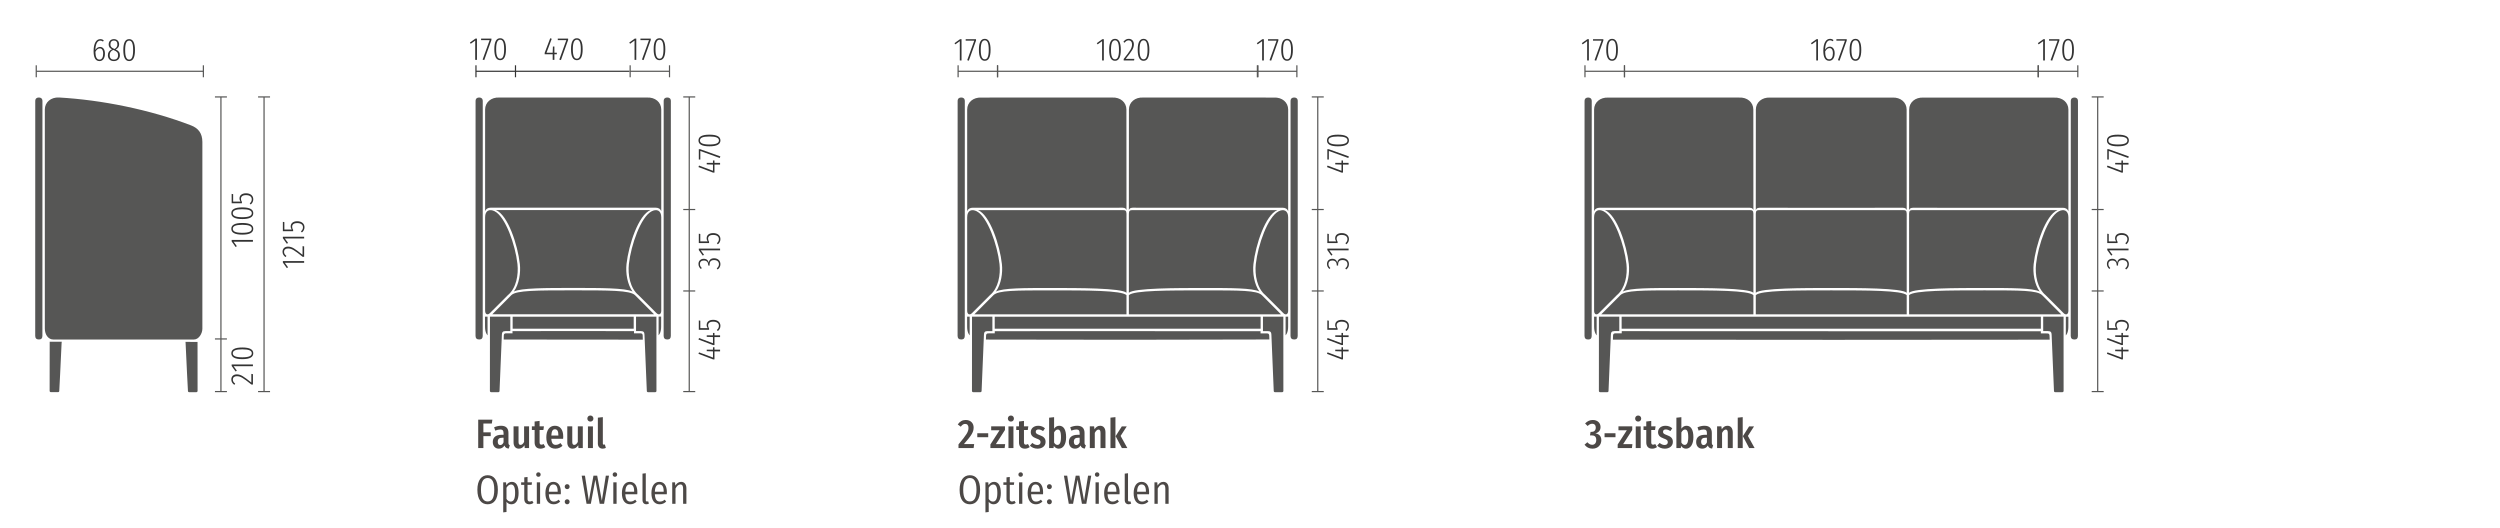
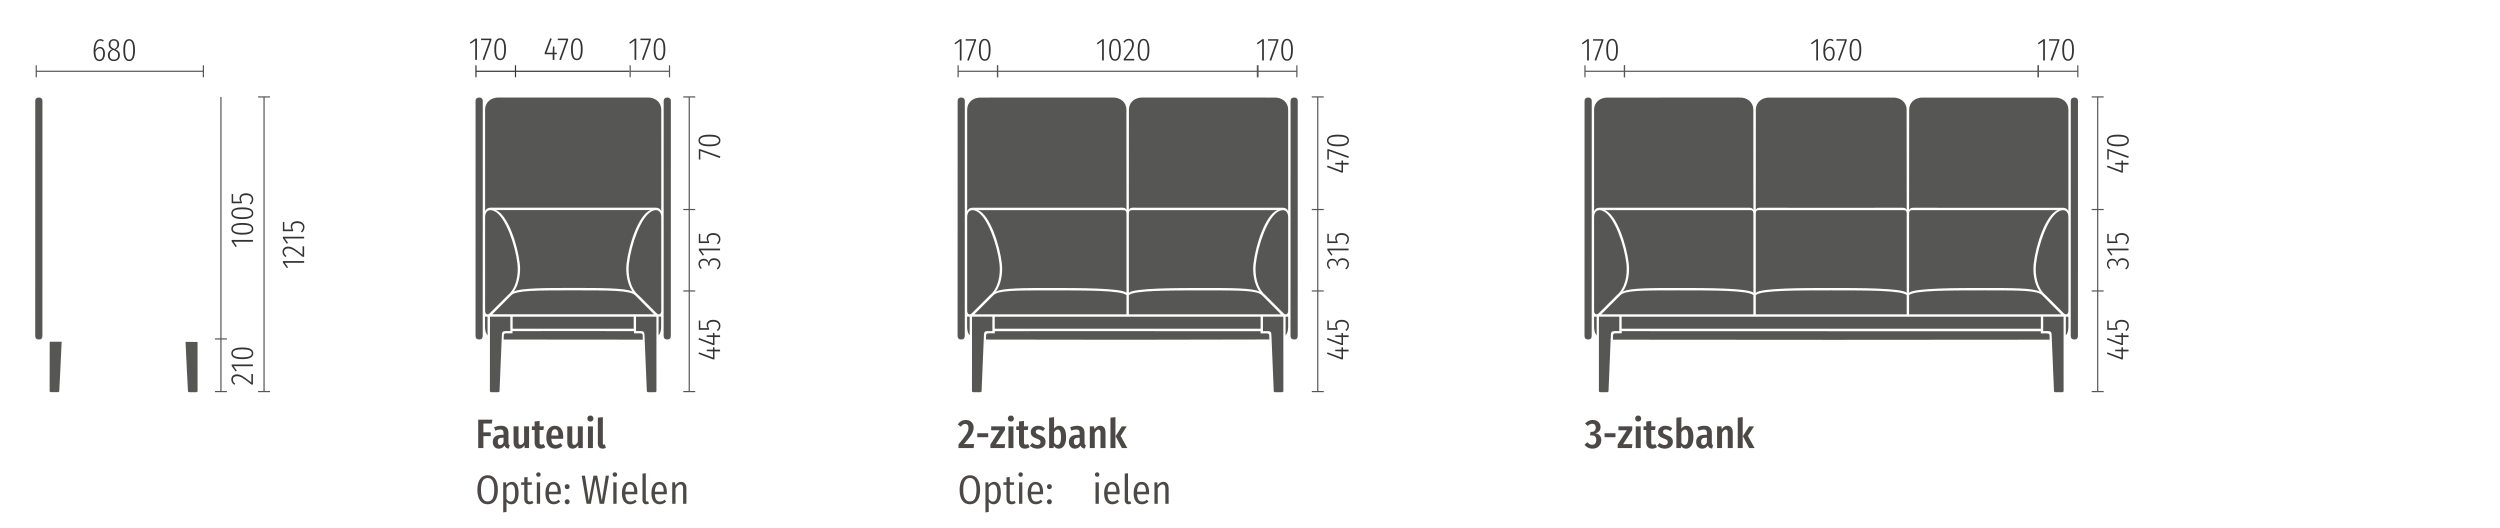
<svg xmlns="http://www.w3.org/2000/svg" version="1.1" id="Ebene_1" x="0px" y="0px" viewBox="0 0 1420 300" style="enable-background:new 0 0 1420 300;" xml:space="preserve">
  <style type="text/css">
	.st0{fill:#4C4846;}
	.st1{fill:#565655;}
	.st2{fill:none;stroke:#565655;stroke-width:0.679;stroke-miterlimit:3.864;}
	.st3{fill:#333333;}
	.st4{fill:none;stroke:#333333;stroke-width:0.679;stroke-miterlimit:3.864;}
</style>
  <g>
    <path class="st0" d="M271.621,238.382h8.048l-0.322,2.185h-4.783v4.989h4.162v2.162h-4.162v6.783h-2.943V238.382z" />
    <path class="st0" d="M289.559,252.914l-0.598,1.886c-1.219-0.138-2.024-0.575-2.415-1.747c-0.782,1.311-1.955,1.793-3.173,1.793   c-2.139,0-3.472-1.563-3.472-3.794c0-2.645,1.748-4.093,5.013-4.093h1.104v-0.874c0-1.472-0.483-2.139-1.863-2.139   c-0.851,0-1.793,0.229-2.852,0.644l-0.644-1.886c1.311-0.574,2.713-0.873,3.955-0.873c2.989,0,4.185,1.586,4.185,4.116v5.519   C288.8,252.293,289.007,252.685,289.559,252.914z M286.018,251.235v-2.598h-0.805c-1.541,0-2.483,0.598-2.483,2.23   c0,1.287,0.529,1.932,1.403,1.932C284.959,252.8,285.581,252.247,286.018,251.235z" />
    <path class="st0" d="M300.507,254.501h-2.461l-0.138-1.609c-0.759,1.219-1.748,1.954-3.196,1.954c-1.886,0-3.012-1.402-3.012-3.518   v-9.176h2.828v8.945c0,1.058,0.368,1.609,1.127,1.609c0.828,0,1.495-0.667,2.023-1.701v-8.854h2.829V254.501z" />
    <path class="st0" d="M309.753,253.926c-0.782,0.621-1.817,0.92-2.736,0.92c-2.254,0-3.357-1.402-3.357-3.564v-7.059h-1.563v-2.07   h1.563v-2.736l2.828-0.345v3.081h2.461l-0.299,2.07h-2.162v7.059c0,0.806,0.299,1.288,1.081,1.288c0.391,0,0.736-0.138,1.173-0.391   L309.753,253.926z" />
    <path class="st0" d="M319.849,249.235h-6.691c0.161,2.69,1.104,3.449,2.506,3.449c0.966,0,1.748-0.322,2.667-1.035l1.173,1.563   c-0.989,0.92-2.299,1.633-4.024,1.633c-3.334,0-5.174-2.392-5.174-6.415c0-3.955,1.725-6.6,4.875-6.6   c2.967,0,4.737,2.139,4.737,6.186C319.918,248.431,319.872,248.891,319.849,249.235z M317.158,247.212   c0-2.254-0.575-3.381-1.954-3.381c-1.173,0-1.909,0.851-2.047,3.541h4.001V247.212z" />
    <path class="st0" d="M331.027,254.501h-2.46l-0.138-1.609c-0.759,1.219-1.748,1.954-3.196,1.954c-1.886,0-3.012-1.402-3.012-3.518   v-9.176h2.828v8.945c0,1.058,0.368,1.609,1.127,1.609c0.828,0,1.495-0.667,2.023-1.701v-8.854h2.829V254.501z" />
    <path class="st0" d="M337.054,237.761c0,0.966-0.69,1.701-1.725,1.701c-1.012,0-1.725-0.759-1.725-1.701   c0-0.989,0.712-1.748,1.725-1.748C336.364,236.013,337.054,236.771,337.054,237.761z M336.778,254.501h-2.829v-12.325h2.829   V254.501z" />
    <path class="st0" d="M339.585,251.926v-14.694l2.828-0.299v14.901c0,0.437,0.161,0.735,0.598,0.735   c0.207,0,0.414-0.069,0.552-0.115l0.552,1.955c-0.414,0.229-1.081,0.437-1.771,0.437   C340.643,254.846,339.585,253.742,339.585,251.926z" />
  </g>
  <g>
    <path class="st0" d="M553.024,242.819c0,2.668-1.265,4.576-5.542,9.428h5.84l-0.299,2.254h-8.6v-2.093   c4.622-5.519,5.68-7.105,5.68-9.404c0-1.472-0.736-2.23-1.885-2.23c-0.989,0-1.656,0.506-2.507,1.586l-1.702-1.287   c1.127-1.656,2.622-2.53,4.484-2.53C551.391,238.542,553.024,240.428,553.024,242.819z" />
    <path class="st0" d="M555.095,246.085h6.209v2.253h-6.209V246.085z" />
    <path class="st0" d="M570.826,244.223l-5.174,8.048h5.266l-0.276,2.23h-8.094v-2.047l5.197-8.071h-4.76v-2.23h7.841V244.223z" />
    <path class="st0" d="M575.91,237.761c0,0.966-0.69,1.701-1.725,1.701c-1.012,0-1.725-0.759-1.725-1.701   c0-0.989,0.712-1.748,1.725-1.748C575.22,236.013,575.91,236.771,575.91,237.761z M575.634,254.501h-2.829v-12.325h2.829V254.501z" />
    <path class="st0" d="M584.879,253.926c-0.782,0.621-1.817,0.92-2.736,0.92c-2.254,0-3.357-1.402-3.357-3.564v-7.059h-1.563v-2.07   h1.563v-2.736l2.828-0.345v3.081h2.461l-0.299,2.07h-2.162v7.059c0,0.806,0.299,1.288,1.081,1.288c0.391,0,0.736-0.138,1.173-0.391   L584.879,253.926z" />
    <path class="st0" d="M593.549,243.279l-1.081,1.587c-0.874-0.598-1.702-0.943-2.622-0.943c-0.966,0-1.541,0.483-1.541,1.357   c0,0.805,0.391,1.219,2.253,1.886c2.138,0.759,3.334,1.725,3.334,3.816c0,2.461-2.046,3.863-4.599,3.863   c-1.817,0-3.312-0.713-4.3-1.725l1.38-1.54c0.851,0.712,1.793,1.172,2.828,1.172c1.104,0,1.817-0.574,1.817-1.563   c0-1.104-0.506-1.472-2.392-2.161c-2.23-0.782-3.15-1.909-3.15-3.61c0-2.023,1.656-3.587,4.231-3.587   C591.25,241.831,592.538,242.359,593.549,243.279z" />
    <path class="st0" d="M605.554,248.315c0,4.024-1.632,6.53-4.208,6.53c-1.126,0-2.115-0.574-2.782-1.563l-0.161,1.219h-2.506   v-17.246l2.829-0.299v6.554c0.667-1.035,1.701-1.679,2.92-1.679C604.105,241.831,605.554,244.016,605.554,248.315z    M602.634,248.315c0-3.519-0.805-4.346-1.862-4.346c-0.828,0-1.541,0.712-2.046,1.632v5.772c0.437,0.781,1.104,1.333,1.862,1.333   C601.783,252.707,602.634,251.649,602.634,248.315z" />
    <path class="st0" d="M616.779,252.914l-0.598,1.886c-1.219-0.138-2.024-0.575-2.415-1.747c-0.782,1.311-1.955,1.793-3.173,1.793   c-2.139,0-3.472-1.563-3.472-3.794c0-2.645,1.748-4.093,5.013-4.093h1.104v-0.874c0-1.472-0.483-2.139-1.863-2.139   c-0.851,0-1.793,0.229-2.852,0.644l-0.644-1.886c1.311-0.574,2.713-0.873,3.955-0.873c2.989,0,4.185,1.586,4.185,4.116v5.519   C616.02,252.293,616.227,252.685,616.779,252.914z M613.238,251.235v-2.598h-0.805c-1.541,0-2.483,0.598-2.483,2.23   c0,1.287,0.529,1.932,1.403,1.932C612.18,252.8,612.801,252.247,613.238,251.235z" />
    <path class="st0" d="M627.91,245.579v8.922h-2.828v-8.554c0-1.334-0.345-1.955-1.127-1.955s-1.495,0.713-2.115,1.908v8.601h-2.829   v-12.349h2.438l0.23,1.656c0.828-1.242,1.793-1.978,3.219-1.978C626.761,241.831,627.91,243.21,627.91,245.579z" />
    <path class="st0" d="M633.57,254.501h-2.829v-17.27l2.829-0.299V254.501z M636.513,247.603l3.817,6.898h-3.104l-3.564-6.761   l3.541-5.564h2.806L636.513,247.603z" />
  </g>
  <g>
    <path class="st0" d="M909.11,242.521c0,1.932-1.035,3.15-2.967,3.656c2.023,0.253,3.403,1.495,3.403,3.84   c0,2.599-1.84,4.829-5.036,4.829c-1.908,0-3.334-0.781-4.507-2.253l1.609-1.403c0.897,0.966,1.656,1.449,2.76,1.449   c1.334,0,2.3-0.966,2.3-2.736c0-2.047-1.104-2.599-2.576-2.599h-0.988l0.321-2.001h0.667c1.334,0,2.3-0.827,2.3-2.483   c0-1.38-0.782-2.139-2.001-2.139c-0.988,0-1.839,0.46-2.621,1.288l-1.448-1.449c1.287-1.333,2.736-1.978,4.392-1.978   C907.478,238.542,909.11,240.359,909.11,242.521z" />
    <path class="st0" d="M911.389,246.085h6.209v2.253h-6.209V246.085z" />
    <path class="st0" d="M927.119,244.223l-5.175,8.048h5.267l-0.276,2.23h-8.094v-2.047l5.196-8.071h-4.76v-2.23h7.842V244.223z" />
    <path class="st0" d="M932.202,237.761c0,0.966-0.69,1.701-1.725,1.701c-1.012,0-1.725-0.759-1.725-1.701   c0-0.989,0.713-1.748,1.725-1.748C931.512,236.013,932.202,236.771,932.202,237.761z M931.926,254.501h-2.828v-12.325h2.828   V254.501z" />
    <path class="st0" d="M941.171,253.926c-0.781,0.621-1.816,0.92-2.736,0.92c-2.253,0-3.357-1.402-3.357-3.564v-7.059h-1.563v-2.07   h1.563v-2.736l2.829-0.345v3.081h2.46l-0.299,2.07h-2.161v7.059c0,0.806,0.299,1.288,1.08,1.288c0.392,0,0.736-0.138,1.173-0.391   L941.171,253.926z" />
    <path class="st0" d="M949.842,243.279l-1.08,1.587c-0.874-0.598-1.702-0.943-2.622-0.943c-0.966,0-1.54,0.483-1.54,1.357   c0,0.805,0.391,1.219,2.253,1.886c2.139,0.759,3.335,1.725,3.335,3.816c0,2.461-2.047,3.863-4.6,3.863   c-1.816,0-3.311-0.713-4.3-1.725l1.38-1.54c0.851,0.712,1.793,1.172,2.828,1.172c1.104,0,1.816-0.574,1.816-1.563   c0-1.104-0.506-1.472-2.392-2.161c-2.23-0.782-3.149-1.909-3.149-3.61c0-2.023,1.655-3.587,4.23-3.587   C947.543,241.831,948.83,242.359,949.842,243.279z" />
    <path class="st0" d="M961.848,248.315c0,4.024-1.633,6.53-4.208,6.53c-1.127,0-2.116-0.574-2.783-1.563l-0.16,1.219h-2.507v-17.246   l2.828-0.299v6.554c0.667-1.035,1.702-1.679,2.921-1.679C960.398,241.831,961.848,244.016,961.848,248.315z M958.927,248.315   c0-3.519-0.805-4.346-1.862-4.346c-0.828,0-1.541,0.712-2.047,1.632v5.772c0.438,0.781,1.104,1.333,1.863,1.333   C958.076,252.707,958.927,251.649,958.927,248.315z" />
    <path class="st0" d="M973.072,252.914l-0.599,1.886c-1.219-0.138-2.023-0.575-2.414-1.747c-0.782,1.311-1.955,1.793-3.174,1.793   c-2.138,0-3.472-1.563-3.472-3.794c0-2.645,1.747-4.093,5.013-4.093h1.104v-0.874c0-1.472-0.482-2.139-1.862-2.139   c-0.851,0-1.794,0.229-2.852,0.644l-0.644-1.886c1.311-0.574,2.713-0.873,3.955-0.873c2.989,0,4.185,1.586,4.185,4.116v5.519   C972.312,252.293,972.52,252.685,973.072,252.914z M969.53,251.235v-2.598h-0.805c-1.54,0-2.483,0.598-2.483,2.23   c0,1.287,0.529,1.932,1.402,1.932C968.473,252.8,969.094,252.247,969.53,251.235z" />
    <path class="st0" d="M984.204,245.579v8.922h-2.829v-8.554c0-1.334-0.345-1.955-1.126-1.955c-0.782,0-1.495,0.713-2.116,1.908   v8.601h-2.828v-12.349h2.438l0.229,1.656c0.828-1.242,1.794-1.978,3.22-1.978C983.054,241.831,984.204,243.21,984.204,245.579z" />
    <path class="st0" d="M989.862,254.501h-2.828v-17.27l2.828-0.299V254.501z M992.806,247.603l3.817,6.898h-3.104l-3.564-6.761   l3.542-5.564h2.805L992.806,247.603z" />
  </g>
  <g>
    <path class="st1" d="M28.227,194.1c-0.002,9.048-0.026,17.959-0.038,27.938c0,0.375,0.304,0.699,0.686,0.699h4.082   c0.382,0,0.684-0.235,0.704-0.684c0.134-3.255,0.732-12.811,1.329-27.171c0.012-0.29,0.041-0.547,0.094-0.777L28.227,194.1z" />
    <path class="st1" d="M105.362,194.194c0.043,0.211,0.048,0.446,0.06,0.708c0.598,14.359,1.198,23.916,1.334,27.17   c0.02,0.444,0.32,0.684,0.704,0.684h4.08c0.381,0,0.686-0.324,0.686-0.698c-0.014-9.948-0.019-18.802-0.024-27.85L105.362,194.194z   " />
-     <path class="st1" d="M25.466,62.184c0-4.082,3.442-7.07,8.126-6.804c23.931,1.361,51.42,6.804,74.952,15.85   c4.016,1.543,6.404,4.401,6.404,9.432v106.056c0,2.724-2.04,6.122-4.762,6.122H30.228c-2.722,0-4.762-2.719-4.762-6.122V62.184z" />
    <path class="st1" d="M20.024,57.421c0-1.502,0.914-2.042,2.042-2.042c1.126,0,2.04,0.54,2.04,2.042L24.082,190.82   c-0.045,1.375-0.626,1.99-1.958,2.004c-1.414,0.015-2.081-0.674-2.124-2.004L20.024,57.421z" />
  </g>
  <line class="st2" x1="20.588" y1="40.485" x2="115.513" y2="40.485" />
  <line class="st2" x1="20.588" y1="43.886" x2="20.588" y2="37.084" />
  <line class="st2" x1="115.512" y1="43.886" x2="115.512" y2="37.084" />
  <g>
    <path class="st3" d="M59.603,30.433c0,2.791-1.296,4.268-3.097,4.268c-2.431,0-3.349-2.323-3.349-5.636   c0-4.357,1.458-6.842,3.817-6.842c0.81,0,1.422,0.27,1.962,0.72l-0.432,0.667c-0.486-0.36-0.954-0.541-1.548-0.541   c-1.692,0-2.701,2.053-2.791,5.33c0.648-1.098,1.549-1.747,2.665-1.747C58.342,26.651,59.603,27.84,59.603,30.433z M58.595,30.469   c0-2.143-0.811-2.989-1.909-2.989c-1.044,0-1.909,0.774-2.503,1.98c0.054,2.827,0.702,4.393,2.323,4.393   C57.892,33.854,58.595,32.575,58.595,30.469z" />
    <path class="st3" d="M68.099,31.369c0,2.07-1.404,3.331-3.439,3.331c-2.071,0-3.385-1.314-3.385-3.313   c0-1.603,0.811-2.719,2.323-3.385c-1.314-0.648-1.873-1.44-1.873-2.755c0-2.017,1.422-3.025,2.971-3.025   c1.513,0,2.971,0.937,2.971,3.007c0,1.279-0.594,2.107-1.945,2.881C67.36,28.848,68.099,29.749,68.099,31.369z M67.072,31.369   c0-1.495-0.63-2.089-2.269-2.809l-0.522-0.216c-1.368,0.63-1.98,1.548-1.98,3.043c0,1.71,0.972,2.484,2.377,2.484   C66.118,33.872,67.072,33.08,67.072,31.369z M64.569,27.606l0.504,0.216c1.116-0.702,1.603-1.44,1.603-2.575   c0-1.548-0.811-2.232-1.981-2.232c-1.134,0-1.98,0.684-1.98,2.232C62.715,26.543,63.327,27.03,64.569,27.606z" />
    <path class="st3" d="M76.667,28.47c0,4.267-1.152,6.23-3.295,6.23c-2.179,0-3.331-1.999-3.331-6.248c0-4.267,1.152-6.23,3.331-6.23   C75.514,22.222,76.667,24.203,76.667,28.47z M71.085,28.452c0,3.889,0.81,5.401,2.287,5.401c1.458,0,2.25-1.476,2.25-5.383   s-0.774-5.402-2.25-5.402C71.913,23.068,71.085,24.563,71.085,28.452z" />
  </g>
  <line class="st2" x1="122.088" y1="222.417" x2="128.892" y2="222.417" />
  <line class="st2" x1="125.491" y1="55.06" x2="125.491" y2="222.417" />
-   <line class="st2" x1="122.087" y1="55.06" x2="128.891" y2="55.06" />
  <path class="st2" d="M146.579,55.06h6.802 M149.98,55.06v167.357 M146.579,222.417h6.802" />
  <line class="st2" x1="122.087" y1="192.52" x2="128.891" y2="192.52" />
  <g>
    <path class="st3" d="M172.751,148.288v0.99h-10.965l1.836,2.538l-0.702,0.469l-2.25-3.151v-0.846H172.751z" />
    <path class="st3" d="M163.551,140.08c2.341,0,3.925,1.17,8.3,4.663v-4.933l0.9,0.144v5.906h-0.847   c-4.825-3.854-6.211-4.735-8.318-4.735c-1.44,0-2.251,0.756-2.251,1.926c0,0.972,0.504,1.657,1.351,2.305l-0.504,0.684   c-1.152-0.864-1.71-1.818-1.71-3.025C160.472,141.178,161.768,140.08,163.551,140.08z" />
    <path class="st3" d="M172.751,134.464v0.99h-10.965l1.836,2.539l-0.702,0.468l-2.25-3.151v-0.846H172.751z" />
    <path class="st3" d="M161.516,126.166v4.213h4.177c-0.342-0.504-0.576-1.062-0.576-1.782c0-1.765,1.369-2.935,3.745-2.935   c2.431,0,4.087,1.333,4.087,3.403c0,1.261-0.54,2.197-1.459,2.971l-0.558-0.63c0.756-0.648,1.152-1.333,1.152-2.341   c0-1.458-1.188-2.358-3.241-2.358c-2.088,0-2.899,0.882-2.899,2.143c0,0.702,0.198,1.152,0.558,1.729v0.756h-5.833v-5.329   L161.516,126.166z" />
  </g>
  <g>
    <path class="st3" d="M134.462,212.638c2.341,0,3.926,1.171,8.301,4.663v-4.934l0.9,0.145v5.906h-0.847   c-4.825-3.854-6.212-4.736-8.318-4.736c-1.44,0-2.25,0.756-2.25,1.927c0,0.972,0.504,1.657,1.35,2.305l-0.504,0.685   c-1.152-0.865-1.71-1.818-1.71-3.025C131.384,213.736,132.68,212.638,134.462,212.638z" />
    <path class="st3" d="M143.663,207.022v0.99h-10.965l1.836,2.538l-0.702,0.469l-2.251-3.15v-0.847H143.663z" />
    <path class="st3" d="M137.631,197.373c4.268,0,6.23,1.152,6.23,3.295c0,2.18-1.999,3.332-6.248,3.332   c-4.268,0-6.229-1.152-6.229-3.332C131.384,198.525,133.364,197.373,137.631,197.373z M137.613,202.955   c3.89,0,5.401-0.811,5.401-2.287c0-1.458-1.477-2.25-5.384-2.25s-5.401,0.773-5.401,2.25   C132.229,202.127,133.724,202.955,137.613,202.955z" />
  </g>
  <g>
    <path class="st3" d="M143.663,136.3v0.99h-10.965l1.836,2.539l-0.702,0.468l-2.25-3.151V136.3H143.663z" />
    <path class="st3" d="M137.631,126.651c4.267,0,6.23,1.152,6.23,3.295c0,2.179-1.999,3.331-6.248,3.331   c-4.267,0-6.23-1.152-6.23-3.331C131.383,127.804,133.364,126.651,137.631,126.651z M137.613,132.233   c3.889,0,5.401-0.81,5.401-2.287c0-1.458-1.476-2.251-5.383-2.251s-5.402,0.774-5.402,2.251   C132.229,131.405,133.724,132.233,137.613,132.233z" />
    <path class="st3" d="M137.631,117.795c4.267,0,6.23,1.152,6.23,3.295c0,2.179-1.999,3.331-6.248,3.331   c-4.267,0-6.23-1.152-6.23-3.331C131.383,118.948,133.364,117.795,137.631,117.795z M137.613,123.377   c3.889,0,5.401-0.81,5.401-2.287c0-1.458-1.476-2.25-5.383-2.25s-5.402,0.774-5.402,2.25   C132.229,122.549,133.724,123.377,137.613,123.377z" />
    <path class="st3" d="M132.428,110.29v4.213h4.177c-0.342-0.504-0.576-1.062-0.576-1.783c0-1.764,1.369-2.935,3.745-2.935   c2.431,0,4.087,1.333,4.087,3.403c0,1.26-0.541,2.197-1.458,2.971l-0.558-0.63c0.756-0.648,1.152-1.333,1.152-2.341   c0-1.458-1.188-2.358-3.241-2.358c-2.088,0-2.899,0.882-2.899,2.143c0,0.702,0.198,1.152,0.558,1.729v0.756h-5.833v-5.33   L132.428,110.29z" />
  </g>
  <line class="st2" x1="388.087" y1="222.417" x2="394.891" y2="222.417" />
  <line class="st2" x1="391.49" y1="55.06" x2="391.49" y2="222.417" />
  <line class="st2" x1="388.087" y1="165.27" x2="394.891" y2="165.27" />
  <line class="st2" x1="388.087" y1="119.009" x2="394.891" y2="119.009" />
  <line class="st2" x1="388.087" y1="55.059" x2="394.891" y2="55.059" />
  <g>
    <path class="st3" d="M405.818,197.23v1.387h3.187v0.972h-3.187v4.556h-0.774l-8.318-3.15l0.324-0.865l7.922,2.971v-3.511   l-3.547-0.126v-0.846h3.547v-1.387H405.818z" />
    <path class="st3" d="M405.818,189.095v1.386h3.187v0.973h-3.187v4.556h-0.774l-8.318-3.151l0.324-0.863l7.922,2.971v-3.512   l-3.547-0.126v-0.847h3.547v-1.386H405.818z" />
    <path class="st3" d="M397.769,182.164v4.214h4.177c-0.342-0.504-0.576-1.062-0.576-1.782c0-1.765,1.369-2.936,3.746-2.936   c2.431,0,4.087,1.333,4.087,3.403c0,1.261-0.54,2.196-1.459,2.972l-0.558-0.631c0.756-0.648,1.152-1.332,1.152-2.341   c0-1.458-1.188-2.358-3.241-2.358c-2.089,0-2.898,0.882-2.898,2.143c0,0.702,0.197,1.152,0.558,1.729v0.756h-5.834v-5.329   L397.769,182.164z" />
  </g>
  <g>
    <path class="st3" d="M399.731,146.993c1.639,0,2.539,0.882,2.845,2.251c0.126-1.458,1.116-2.557,3.007-2.557   c2.089,0,3.619,1.314,3.619,3.331c0,1.297-0.522,2.232-1.566,3.061l-0.522-0.647c0.882-0.757,1.242-1.423,1.242-2.395   c0-1.422-1.062-2.323-2.772-2.323c-1.927,0-2.539,1.081-2.539,2.467v0.702l-0.81-0.126v-0.522c0-1.134-0.756-2.269-2.449-2.269   c-1.422,0-2.232,0.792-2.232,2.017c0,0.829,0.306,1.513,1.08,2.251l-0.54,0.559c-0.937-0.865-1.369-1.766-1.369-2.881   C396.725,148.109,398.039,146.993,399.731,146.993z" />
    <path class="st3" d="M409.004,141.198v0.99h-10.965l1.836,2.539l-0.702,0.468l-2.25-3.151v-0.846H409.004z" />
    <path class="st3" d="M397.769,132.899v4.213h4.177c-0.342-0.504-0.576-1.062-0.576-1.782c0-1.765,1.369-2.935,3.745-2.935   c2.431,0,4.087,1.333,4.087,3.403c0,1.261-0.54,2.197-1.459,2.971l-0.558-0.63c0.756-0.648,1.152-1.333,1.152-2.341   c0-1.458-1.188-2.358-3.241-2.358c-2.088,0-2.899,0.882-2.899,2.143c0,0.702,0.198,1.152,0.558,1.729v0.756h-5.833v-5.329   L397.769,132.899z" />
  </g>
  <g>
-     <path class="st3" d="M405.817,91.138v1.386h3.187v0.972h-3.187v4.556h-0.774l-8.319-3.151l0.324-0.864l7.922,2.971v-3.511   l-3.547-0.126v-0.846h3.547v-1.386H405.817z" />
    <path class="st3" d="M397.715,84.748l11.434,4.087l-0.306,0.918l-11.055-3.997v4.861h-0.864v-5.87H397.715z" />
    <path class="st3" d="M402.973,76.486c4.267,0,6.23,1.152,6.23,3.295c0,2.179-1.999,3.331-6.248,3.331   c-4.267,0-6.23-1.152-6.23-3.331C396.725,77.638,398.706,76.486,402.973,76.486z M402.955,82.067c3.889,0,5.401-0.81,5.401-2.287   c0-1.458-1.476-2.25-5.383-2.25s-5.402,0.774-5.402,2.25C397.571,81.239,399.065,82.067,402.955,82.067z" />
  </g>
  <line class="st2" x1="745.087" y1="222.417" x2="751.891" y2="222.417" />
  <line class="st2" x1="748.49" y1="55.06" x2="748.49" y2="222.417" />
  <line class="st2" x1="745.087" y1="165.27" x2="751.891" y2="165.27" />
  <line class="st2" x1="745.087" y1="119.009" x2="751.891" y2="119.009" />
  <line class="st2" x1="745.087" y1="55.059" x2="751.891" y2="55.059" />
  <g>
    <path class="st3" d="M762.817,197.229v1.387h3.187v0.973h-3.187v4.555h-0.774l-8.318-3.15l0.324-0.864l7.922,2.971v-3.511   l-3.547-0.126v-0.847h3.547v-1.387H762.817z" />
    <path class="st3" d="M762.817,189.094v1.387h3.187v0.973h-3.187v4.555h-0.774l-8.318-3.15l0.324-0.864l7.922,2.971v-3.511   l-3.547-0.126v-0.847h3.547v-1.387H762.817z" />
    <path class="st3" d="M754.769,182.165v4.213h4.177c-0.342-0.504-0.576-1.062-0.576-1.782c0-1.765,1.369-2.936,3.746-2.936   c2.431,0,4.087,1.333,4.087,3.403c0,1.261-0.54,2.196-1.459,2.971l-0.558-0.63c0.756-0.648,1.152-1.332,1.152-2.341   c0-1.458-1.188-2.358-3.241-2.358c-2.089,0-2.898,0.882-2.898,2.143c0,0.702,0.197,1.152,0.558,1.729v0.756h-5.834v-5.329   L754.769,182.165z" />
  </g>
  <g>
    <path class="st3" d="M756.731,146.993c1.639,0,2.539,0.883,2.845,2.251c0.126-1.459,1.116-2.557,3.007-2.557   c2.089,0,3.619,1.314,3.619,3.331c0,1.296-0.522,2.232-1.566,3.061l-0.522-0.648c0.882-0.756,1.242-1.422,1.242-2.395   c0-1.423-1.062-2.322-2.772-2.322c-1.927,0-2.539,1.08-2.539,2.467v0.702l-0.81-0.126v-0.522c0-1.135-0.757-2.269-2.449-2.269   c-1.422,0-2.232,0.792-2.232,2.017c0,0.828,0.306,1.512,1.08,2.25l-0.54,0.559c-0.937-0.864-1.368-1.765-1.368-2.881   C753.725,148.109,755.039,146.993,756.731,146.993z" />
    <path class="st3" d="M766.004,141.197v0.99h-10.965l1.836,2.539l-0.702,0.468l-2.25-3.15v-0.847H766.004z" />
    <path class="st3" d="M754.769,132.899v4.213h4.178c-0.343-0.504-0.576-1.062-0.576-1.782c0-1.765,1.368-2.936,3.745-2.936   c2.431,0,4.087,1.333,4.087,3.403c0,1.261-0.54,2.196-1.459,2.971l-0.558-0.63c0.756-0.648,1.152-1.332,1.152-2.341   c0-1.458-1.188-2.358-3.241-2.358c-2.088,0-2.898,0.882-2.898,2.143c0,0.702,0.198,1.152,0.558,1.729v0.756h-5.833v-5.329   L754.769,132.899z" />
  </g>
  <g>
    <path class="st3" d="M762.817,91.138v1.387h3.187v0.973h-3.187v4.555h-0.774l-8.318-3.15l0.324-0.864l7.922,2.971v-3.511   l-3.547-0.126v-0.847h3.547v-1.387H762.817z" />
    <path class="st3" d="M754.715,84.748l11.434,4.088l-0.307,0.918l-11.055-3.997v4.861h-0.864v-5.87H754.715z" />
    <path class="st3" d="M759.973,76.486c4.268,0,6.23,1.152,6.23,3.295c0,2.179-2,3.331-6.248,3.331c-4.268,0-6.23-1.152-6.23-3.331   C753.725,77.639,755.705,76.486,759.973,76.486z M759.955,82.068c3.889,0,5.4-0.811,5.4-2.287c0-1.459-1.476-2.251-5.383-2.251   s-5.402,0.774-5.402,2.251C754.57,81.239,756.065,82.068,759.955,82.068z" />
  </g>
  <line class="st2" x1="1188.087" y1="222.417" x2="1194.891" y2="222.417" />
  <line class="st2" x1="1191.49" y1="55.06" x2="1191.49" y2="222.417" />
  <line class="st2" x1="1188.087" y1="165.27" x2="1194.891" y2="165.27" />
  <line class="st2" x1="1188.087" y1="119.009" x2="1194.891" y2="119.009" />
  <line class="st2" x1="1188.087" y1="55.059" x2="1194.891" y2="55.059" />
  <g>
    <path class="st3" d="M1205.817,197.229v1.387h3.187v0.973h-3.187v4.555h-0.774l-8.318-3.15l0.324-0.864l7.922,2.971v-3.511   l-3.547-0.126v-0.847h3.547v-1.387H1205.817z" />
    <path class="st3" d="M1205.817,189.094v1.387h3.187v0.973h-3.187v4.555h-0.774l-8.318-3.15l0.324-0.864l7.922,2.971v-3.511   l-3.547-0.126v-0.847h3.547v-1.387H1205.817z" />
    <path class="st3" d="M1197.769,182.165v4.213h4.177c-0.342-0.504-0.576-1.062-0.576-1.782c0-1.765,1.369-2.936,3.746-2.936   c2.431,0,4.087,1.333,4.087,3.403c0,1.261-0.54,2.196-1.459,2.971l-0.558-0.63c0.756-0.648,1.152-1.332,1.152-2.341   c0-1.458-1.188-2.358-3.241-2.358c-2.089,0-2.898,0.882-2.898,2.143c0,0.702,0.197,1.152,0.558,1.729v0.756h-5.834v-5.329   L1197.769,182.165z" />
  </g>
  <g>
    <path class="st3" d="M1199.731,146.993c1.639,0,2.539,0.883,2.845,2.251c0.126-1.459,1.116-2.557,3.007-2.557   c2.089,0,3.619,1.314,3.619,3.331c0,1.296-0.522,2.232-1.566,3.061l-0.522-0.648c0.882-0.756,1.242-1.422,1.242-2.395   c0-1.423-1.062-2.322-2.772-2.322c-1.927,0-2.539,1.08-2.539,2.467v0.702l-0.81-0.126v-0.522c0-1.135-0.757-2.269-2.449-2.269   c-1.422,0-2.232,0.792-2.232,2.017c0,0.828,0.306,1.512,1.08,2.25l-0.54,0.559c-0.937-0.864-1.368-1.765-1.368-2.881   C1196.725,148.109,1198.039,146.993,1199.731,146.993z" />
    <path class="st3" d="M1209.004,141.197v0.99h-10.965l1.836,2.539l-0.702,0.468l-2.25-3.15v-0.847H1209.004z" />
    <path class="st3" d="M1197.769,132.899v4.213h4.178c-0.343-0.504-0.576-1.062-0.576-1.782c0-1.765,1.368-2.936,3.745-2.936   c2.431,0,4.087,1.333,4.087,3.403c0,1.261-0.54,2.196-1.459,2.971l-0.558-0.63c0.756-0.648,1.152-1.332,1.152-2.341   c0-1.458-1.188-2.358-3.241-2.358c-2.088,0-2.898,0.882-2.898,2.143c0,0.702,0.198,1.152,0.558,1.729v0.756h-5.833v-5.329   L1197.769,132.899z" />
  </g>
  <g>
    <path class="st3" d="M1205.817,91.138v1.387h3.187v0.973h-3.187v4.555h-0.774l-8.318-3.15l0.324-0.864l7.922,2.971v-3.511   l-3.547-0.126v-0.847h3.547v-1.387H1205.817z" />
    <path class="st3" d="M1197.715,84.748l11.434,4.088l-0.307,0.918l-11.055-3.997v4.861h-0.864v-5.87H1197.715z" />
    <path class="st3" d="M1202.973,76.486c4.267,0,6.229,1.152,6.229,3.295c0,2.179-1.999,3.331-6.248,3.331   c-4.267,0-6.229-1.152-6.229-3.331C1196.725,77.639,1198.705,76.486,1202.973,76.486z M1202.954,82.068   c3.89,0,5.401-0.811,5.401-2.287c0-1.459-1.476-2.251-5.383-2.251s-5.402,0.774-5.402,2.251   C1197.57,81.239,1199.065,82.068,1202.954,82.068z" />
  </g>
  <line class="st4" x1="292.798" y1="40.484" x2="357.586" y2="40.484" />
  <line class="st4" x1="292.798" y1="43.886" x2="292.798" y2="37.082" />
  <line class="st4" x1="270.348" y1="40.484" x2="292.763" y2="40.484" />
  <line class="st4" x1="270.348" y1="43.886" x2="270.348" y2="37.082" />
  <g>
    <path class="st3" d="M316.286,30.809h-1.386v3.187h-0.972v-3.187h-4.556v-0.774l3.151-8.319l0.864,0.324l-2.971,7.922h3.511   l0.126-3.547h0.846v3.547h1.386V30.809z" />
    <path class="st3" d="M322.693,22.707l-4.087,11.434l-0.918-0.306l3.997-11.055h-4.861v-0.864h5.87V22.707z" />
    <path class="st3" d="M330.956,27.964c0,4.267-1.152,6.23-3.295,6.23c-2.179,0-3.331-1.999-3.331-6.248   c0-4.267,1.152-6.23,3.331-6.23C329.803,21.716,330.956,23.697,330.956,27.964z M325.374,27.946c0,3.889,0.81,5.401,2.287,5.401   c1.458,0,2.25-1.476,2.25-5.383s-0.774-5.402-2.25-5.402C326.202,22.562,325.374,24.057,325.374,27.946z" />
  </g>
  <g>
    <path class="st3" d="M270.907,33.996h-0.99V23.031l-2.539,1.836l-0.468-0.702l3.151-2.25h0.846V33.996z" />
    <path class="st3" d="M279.133,22.707l-4.087,11.434l-0.918-0.306l3.997-11.055h-4.861v-0.864h5.87V22.707z" />
    <path class="st3" d="M287.396,27.964c0,4.267-1.152,6.23-3.295,6.23c-2.179,0-3.331-1.999-3.331-6.248   c0-4.267,1.152-6.23,3.331-6.23C286.243,21.716,287.396,23.697,287.396,27.964z M281.814,27.946c0,3.889,0.81,5.401,2.287,5.401   c1.458,0,2.251-1.476,2.251-5.383s-0.774-5.402-2.251-5.402C282.642,22.562,281.814,24.057,281.814,27.946z" />
  </g>
  <g>
    <path class="st3" d="M361.411,33.996h-0.99V23.031l-2.539,1.836l-0.468-0.702l3.151-2.25h0.846V33.996z" />
    <path class="st3" d="M369.637,22.707L365.55,34.14l-0.918-0.306l3.997-11.055h-4.861v-0.864h5.87V22.707z" />
    <path class="st3" d="M377.899,27.964c0,4.267-1.152,6.23-3.295,6.23c-2.179,0-3.331-1.999-3.331-6.248   c0-4.267,1.152-6.23,3.331-6.23C376.747,21.716,377.899,23.697,377.899,27.964z M372.318,27.946c0,3.889,0.81,5.401,2.287,5.401   c1.458,0,2.251-1.476,2.251-5.383s-0.774-5.402-2.251-5.402C373.146,22.562,372.318,24.057,372.318,27.946z" />
  </g>
  <path class="st2" d="M380.283,43.886v-6.804 M357.925,43.886v-6.804 M357.925,40.485h22.358" />
  <path class="st2" d="M714.529,43.886v-6.804 M566.653,43.886v-6.804 M566.653,40.485h147.876" />
  <path class="st2" d="M566.561,43.886v-6.804 M544.203,43.886v-6.804 M544.203,40.485h22.358" />
  <g>
    <path class="st3" d="M626.976,34.335h-0.99V23.37l-2.539,1.836l-0.468-0.702l3.151-2.25h0.846V34.335z" />
    <path class="st3" d="M636.625,28.304c0,4.267-1.152,6.23-3.295,6.23c-2.179,0-3.331-1.999-3.331-6.248   c0-4.267,1.152-6.23,3.331-6.23C635.472,22.056,636.625,24.036,636.625,28.304z M631.043,28.286c0,3.889,0.81,5.402,2.287,5.402   c1.458,0,2.25-1.477,2.25-5.384s-0.774-5.402-2.25-5.402C631.871,22.902,631.043,24.396,631.043,28.286z" />
    <path class="st3" d="M644.04,25.135c0,2.341-1.17,3.925-4.663,8.3h4.933l-0.144,0.9h-5.906v-0.846   c3.854-4.826,4.736-6.212,4.736-8.318c0-1.44-0.756-2.251-1.927-2.251c-0.972,0-1.657,0.504-2.305,1.351l-0.684-0.504   c0.864-1.152,1.818-1.71,3.025-1.71C642.942,22.056,644.04,23.352,644.04,25.135z" />
    <path class="st3" d="M652.842,28.304c0,4.267-1.152,6.23-3.295,6.23c-2.179,0-3.331-1.999-3.331-6.248   c0-4.267,1.152-6.23,3.331-6.23C651.69,22.056,652.842,24.036,652.842,28.304z M647.261,28.286c0,3.889,0.81,5.402,2.287,5.402   c1.458,0,2.25-1.477,2.25-5.384s-0.774-5.402-2.25-5.402C648.089,22.902,647.261,24.396,647.261,28.286z" />
  </g>
  <g>
    <path class="st3" d="M546.156,34.335h-0.99V23.37l-2.539,1.836l-0.468-0.702l3.151-2.25h0.846V34.335z" />
    <path class="st3" d="M554.382,23.046l-4.087,11.434l-0.918-0.306l3.997-11.055h-4.861v-0.864h5.87V23.046z" />
    <path class="st3" d="M562.645,28.304c0,4.267-1.152,6.23-3.295,6.23c-2.179,0-3.331-1.999-3.331-6.248   c0-4.267,1.152-6.23,3.331-6.23C561.492,22.056,562.645,24.036,562.645,28.304z M557.063,28.286c0,3.889,0.81,5.402,2.287,5.402   c1.458,0,2.251-1.477,2.251-5.384s-0.774-5.402-2.251-5.402C557.891,22.902,557.063,24.396,557.063,28.286z" />
  </g>
  <g>
    <path class="st3" d="M717.876,34.335h-0.99V23.37l-2.539,1.836l-0.468-0.702l3.15-2.25h0.847V34.335z" />
    <path class="st3" d="M726.103,23.046l-4.088,11.434l-0.918-0.306l3.997-11.055h-4.861v-0.864h5.87V23.046z" />
    <path class="st3" d="M734.364,28.304c0,4.267-1.152,6.23-3.295,6.23c-2.179,0-3.331-1.999-3.331-6.248   c0-4.267,1.152-6.23,3.331-6.23C733.212,22.056,734.364,24.036,734.364,28.304z M728.783,28.286c0,3.889,0.81,5.402,2.286,5.402   c1.458,0,2.251-1.477,2.251-5.384s-0.774-5.402-2.251-5.402C729.611,22.902,728.783,24.396,728.783,28.286z" />
  </g>
  <path class="st2" d="M736.623,43.886v-6.804 M714.188,43.886v-6.804 M714.188,40.485h22.435" />
  <path class="st2" d="M922.695,43.886v-6.804 M900.26,43.886v-6.804 M900.26,40.485h22.435" />
  <path class="st2" d="M1180.193,43.886v-6.804 M1157.758,43.886v-6.804 M1157.758,40.485h22.435" />
  <g>
    <path class="st3" d="M1032.62,34.335h-0.99V23.37l-2.539,1.836l-0.468-0.702l3.15-2.25h0.847V34.335z" />
    <path class="st3" d="M1042.089,30.266c0,2.791-1.297,4.268-3.097,4.268c-2.432,0-3.35-2.323-3.35-5.636   c0-4.357,1.459-6.842,3.817-6.842c0.811,0,1.422,0.27,1.963,0.72l-0.433,0.667c-0.486-0.36-0.954-0.541-1.549-0.541   c-1.692,0-2.7,2.053-2.79,5.33c0.647-1.098,1.548-1.746,2.664-1.746C1040.828,26.485,1042.089,27.673,1042.089,30.266z    M1041.08,30.302c0-2.143-0.81-2.989-1.908-2.989c-1.045,0-1.908,0.774-2.503,1.98c0.054,2.827,0.702,4.394,2.323,4.394   C1040.378,33.688,1041.08,32.409,1041.08,30.302z" />
    <path class="st3" d="M1048.946,23.046l-4.088,11.434l-0.918-0.306l3.997-11.055h-4.861v-0.864h5.87V23.046z" />
    <path class="st3" d="M1057.208,28.304c0,4.267-1.152,6.23-3.295,6.23c-2.179,0-3.331-1.999-3.331-6.248   c0-4.267,1.152-6.23,3.331-6.23C1056.056,22.056,1057.208,24.036,1057.208,28.304z M1051.627,28.286   c0,3.889,0.81,5.402,2.286,5.402c1.458,0,2.251-1.477,2.251-5.384s-0.774-5.402-2.251-5.402   C1052.455,22.902,1051.627,24.396,1051.627,28.286z" />
  </g>
  <g>
    <path class="st3" d="M902.48,34.335h-0.99V23.37l-2.539,1.836l-0.468-0.702l3.15-2.25h0.847V34.335z" />
    <path class="st3" d="M910.707,23.046l-4.088,11.434l-0.918-0.306l3.997-11.055h-4.861v-0.864h5.87V23.046z" />
    <path class="st3" d="M918.969,28.304c0,4.267-1.152,6.23-3.295,6.23c-2.179,0-3.331-1.999-3.331-6.248   c0-4.267,1.152-6.23,3.331-6.23C917.816,22.056,918.969,24.036,918.969,28.304z M913.387,28.286c0,3.889,0.811,5.402,2.287,5.402   c1.459,0,2.251-1.477,2.251-5.384s-0.774-5.402-2.251-5.402C914.216,22.902,913.387,24.396,913.387,28.286z" />
  </g>
  <g>
    <path class="st3" d="M1161.5,34.335h-0.99V23.37l-2.539,1.836l-0.468-0.702l3.15-2.25h0.847V34.335z" />
    <path class="st3" d="M1169.727,23.046l-4.088,11.434l-0.918-0.306l3.997-11.055h-4.861v-0.864h5.87V23.046z" />
    <path class="st3" d="M1177.988,28.304c0,4.267-1.152,6.23-3.295,6.23c-2.179,0-3.331-1.999-3.331-6.248   c0-4.267,1.152-6.23,3.331-6.23C1176.836,22.056,1177.988,24.036,1177.988,28.304z M1172.406,28.286   c0,3.889,0.811,5.402,2.287,5.402c1.459,0,2.251-1.477,2.251-5.384s-0.774-5.402-2.251-5.402   C1173.235,22.902,1172.406,24.396,1172.406,28.286z" />
  </g>
  <path class="st2" d="M1157.676,43.886v-6.804 M922.71,43.886v-6.804 M922.71,40.485h234.966" />
  <g>
    <path class="st1" d="M270.127,57.423c0-1.502,0.914-2.042,2.042-2.042c1.128,0,2.04,0.54,2.04,2.042l-0.024,133.399   c-0.045,1.375-0.626,1.99-1.958,2.004c-1.414,0.015-2.081-0.674-2.124-2.004L270.127,57.423z" />
    <path class="st1" d="M376.975,57.423c0-1.502,0.914-2.042,2.042-2.042c1.126,0,2.04,0.54,2.04,2.042l-0.024,133.399   c-0.048,1.375-0.628,1.99-1.96,2.004c-1.412,0.015-2.079-0.674-2.124-2.004L376.975,57.423z" />
    <path class="st1" d="M289.865,179.885l-11.57-0.005c0,0-0.005,25.995-0.029,42.18c0,0.375,0.305,0.696,0.686,0.696h4.08   c0.384,0,0.684-0.237,0.703-0.681c0.137-3.255,0.737-17.612,1.332-31.976c0.058-1.36,0.459-2.04,2.043-2.04h2.748L289.865,179.885z   " />
    <path class="st1" d="M361.269,179.885l11.57-0.005c0,0,0.005,25.995,0.027,42.18c0.002,0.375-0.305,0.696-0.687,0.696h-4.08   c-0.384,0-0.686-0.237-0.703-0.681c-0.137-3.255-0.734-17.612-1.332-31.976c-0.057-1.36-0.456-2.04-2.042-2.04h-2.746   L361.269,179.885z" />
  </g>
  <polygon class="st1" points="325.567,179.895 359.94,179.895 359.94,186.701 325.567,186.701 291.192,186.701 291.192,179.895 " />
  <g>
    <path class="st1" d="M275.544,123.41c0-4.078,2.743-4.8,5.446-3.398c6.12,3.172,11.719,19.092,12.921,29.935   c0.682,6.12-0.679,13.781-5.441,17.685l-10.204,10.205c-1.359,1.359-2.722,0.679-2.722-1.361V123.41z" />
    <path class="st1" d="M375.59,123.41c0-4.078-2.743-4.8-5.446-3.398c-6.122,3.172-11.721,19.092-12.924,29.935   c-0.681,6.12,0.682,13.781,5.444,17.685l10.204,10.205c1.359,1.359,2.722,0.679,2.722-1.361V123.41z" />
    <path class="st1" d="M325.567,164.913c-20.41,0-32.335,0-35.093,2.719l-10.848,10.884h45.941h45.938l-10.845-10.884   C357.902,164.913,345.977,164.913,325.567,164.913" />
    <path class="st1" d="M359.26,165.593c-3.85-2.045-18.509-2.045-33.686-2.045c-15.176,0-29.854,0-33.701,2.045   c2.981-4.171,3.96-10.594,3.401-15.648c-1.205-10.841-6.804-27.895-13.606-30.612h87.797c-6.802,2.717-12.401,19.771-13.606,30.612   C355.298,154.999,356.277,161.422,359.26,165.593" />
    <path class="st1" d="M325.567,55.382l-41.897,0.017c-4.685-0.269-8.126,2.721-8.126,6.801v57.812   c0.47-1.486,1.802-2.052,3.079-2.043h46.944h46.942c1.279-0.009,2.608,0.557,3.081,2.043V62.2c0-4.08-3.444-7.07-8.126-6.801   L325.567,55.382z" />
    <path class="st1" d="M276.943,190.46c0,0-1.445-1.246-1.447-4.8c-0.003-1.452-0.015-5.808-0.015-5.808h1.445L276.943,190.46z" />
    <path class="st1" d="M325.713,192.897l39.398,0.024c0,0-0.009-1.795-0.06-2.443c-0.05-0.648-0.348-1.147-1.197-1.147h-3.751   l0.012-1.248l-34.45-0.039h-0.122l-34.45,0.039l0.024,1.248h-3.766c-0.847,0-1.147,0.499-1.197,1.147   c-0.048,0.648-0.06,2.359-0.06,2.359l38.697,0.06H325.713z" />
    <path class="st1" d="M374.081,190.427c0,0,1.445-1.246,1.445-4.8c0.002-1.452,0.017-5.808,0.017-5.808h-1.448L374.081,190.427z" />
    <path class="st1" d="M543.936,57.423c0-1.502,0.914-2.042,2.042-2.042c1.128,0,2.04,0.54,2.04,2.042l-0.024,133.399   c-0.045,1.375-0.626,1.99-1.958,2.004c-1.414,0.015-2.081-0.674-2.124-2.004L543.936,57.423z" />
    <path class="st1" d="M733.037,57.423c0-1.502,0.914-2.042,2.042-2.042c1.128,0,2.043,0.54,2.043,2.042l-0.027,133.399   c-0.045,1.375-0.626,1.99-1.958,2.004c-1.414,0.015-2.081-0.674-2.124-2.004L733.037,57.423z" />
    <path class="st1" d="M563.676,179.885l-11.57-0.005c0,0-0.008,25.995-0.029,42.185c0,0.37,0.307,0.691,0.686,0.691h4.08   c0.382,0,0.684-0.233,0.703-0.681c0.137-3.25,0.735-17.612,1.335-31.971c0.055-1.361,0.453-2.04,2.037-2.04h2.748L563.676,179.885z   " />
    <path class="st1" d="M717.36,179.885l11.57-0.005c0,0,0.005,25.995,0.027,42.185c0.002,0.37-0.305,0.691-0.687,0.691h-4.08   c-0.384,0-0.686-0.233-0.703-0.681c-0.137-3.25-0.734-17.612-1.332-31.971c-0.055-1.361-0.456-2.04-2.042-2.04h-2.746   L717.36,179.885z" />
  </g>
  <polygon class="st1" points="640.517,179.899 716.031,179.899 716.031,186.701 640.517,186.701 565.003,186.701 565.003,179.899 " />
  <g>
    <path class="st1" d="M549.355,123.434c0-4.082,2.743-4.8,5.443-3.403c6.12,3.173,11.719,19.097,12.924,29.935   c0.682,6.12-0.679,13.781-5.441,17.69l-10.204,10.205c-1.364,1.359-2.722,0.679-2.722-1.365V123.434z" />
    <path class="st1" d="M731.678,123.434c0-4.082-2.741-4.8-5.443-3.403c-6.123,3.173-11.722,19.097-12.927,29.935   c-0.679,6.12,0.684,13.781,5.446,17.69l10.205,10.205c1.358,1.359,2.719,0.679,2.719-1.365V123.434z" />
    <path class="st1" d="M596.976,164.932c-20.41,0-29.933,0-32.69,2.724l-10.848,10.884h43.538h42.862v-10.884   C637.078,164.932,617.386,164.932,596.976,164.932" />
    <path class="st1" d="M639.838,166.291c-2.724-2.719-27.674-2.719-42.852-2.719c-15.18,0-27.456,0-31.303,2.04   c2.985-4.171,3.962-10.594,3.403-15.648c-1.205-10.836-6.804-27.891-13.608-30.615h82.318c1.387,0,2.042,0.329,2.042,2.04V166.291z   " />
    <path class="st1" d="M684.057,164.932c20.41,0,29.935,0,32.69,2.724l10.851,10.884h-43.541h-42.859v-10.884   C643.955,164.932,663.647,164.932,684.057,164.932" />
    <path class="st1" d="M641.198,166.291c2.719-2.719,27.674-2.719,42.852-2.719c15.175,0,27.454,0,31.301,2.04   c-2.983-4.171-3.963-10.594-3.401-15.648c1.205-10.836,6.804-27.891,13.606-30.615h-82.318c-1.385,0-2.04,0.329-2.04,2.04V166.291z   " />
    <path class="st1" d="M596.976,55.402l-39.497,0.017c-4.682-0.267-8.124,2.721-8.124,6.801v57.812   c0.471-1.486,1.803-2.05,3.079-2.04h44.542l39.742-0.02c1.279-0.009,2.647-0.108,3.12,1.378l-0.041-57.144   c0-4.082-3.442-7.07-8.124-6.804C630.953,55.385,596.976,55.402,596.976,55.402" />
    <path class="st1" d="M684.057,55.402l39.497,0.017c4.682-0.267,8.124,2.721,8.124,6.801v57.812c-0.468-1.486-1.8-2.05-3.077-2.04   h-44.544l-39.742-0.02c-1.276-0.009-2.647-0.108-3.117,1.378l0.038-57.144c0-4.082,3.442-7.07,8.124-6.804   C650.08,55.385,684.057,55.402,684.057,55.402" />
    <path class="st1" d="M640.541,192.983l80.47-0.161c0,0-0.036-1.644-0.087-2.292c-0.05-0.648-0.35-1.147-1.197-1.147   c-0.848,0-3.744-0.014-3.744-0.014l0.002-1.234l-75.41-0.041h-0.123l-75.42,0.012l-0.024,1.224c0,0-2.868,0.024-3.717,0.024   c-0.848,0-1.148,0.499-1.196,1.147c-0.05,0.648-0.1,2.369-0.1,2.369l80.424,0.113H640.541z" />
    <path class="st1" d="M550.781,190.46c0,0-1.442-1.246-1.445-4.8c-0.002-1.452-0.014-5.808-0.014-5.808h1.445L550.781,190.46z" />
    <path class="st1" d="M730.212,190.465c0,0,1.445-1.246,1.445-4.8c0.002-1.452,0.014-5.808,0.014-5.808h-1.445L730.212,190.465z" />
    <path class="st1" d="M900.026,57.437c0-1.502,0.912-2.042,2.04-2.042s2.042,0.54,2.042,2.042l-0.026,133.399   c-0.046,1.375-0.626,1.99-1.958,2.004c-1.414,0.015-2.081-0.674-2.124-2.004L900.026,57.437z" />
    <path class="st1" d="M1176.206,57.437c0-1.502,0.915-2.042,2.042-2.042c1.126,0,2.041,0.54,2.041,2.042l-0.024,133.399   c-0.046,1.375-0.627,1.99-1.959,2.004c-1.413,0.015-2.081-0.674-2.124-2.004L1176.206,57.437z" />
    <path class="st1" d="M919.764,179.88l-11.57-0.005c0,0-0.005,25.997-0.029,42.183c0,0.374,0.305,0.698,0.689,0.698h4.08   c0.384,0,0.684-0.24,0.703-0.684c0.134-3.254,0.734-17.616,1.332-31.973c0.057-1.361,0.458-2.04,2.042-2.04h2.746L919.764,179.88z" />
    <path class="st1" d="M1160.53,179.88l11.571-0.005c0,0,0.007,25.997,0.028,42.183c0,0.374-0.307,0.698-0.686,0.698h-4.083   c-0.381,0-0.686-0.24-0.703-0.684c-0.134-3.254-0.732-17.616-1.332-31.973c-0.057-1.361-0.456-2.04-2.04-2.04h-2.748   L1160.53,179.88z" />
  </g>
  <polygon class="st1" points="1040.148,179.895 1159.202,179.895 1159.202,186.701 1040.148,186.701 921.091,186.701   921.091,179.895 " />
  <g>
    <path class="st1" d="M905.446,123.429c0-4.082,2.741-4.8,5.441-3.403c6.125,3.173,11.721,19.097,12.926,29.935   c0.679,6.12-0.679,13.781-5.443,17.69l-10.205,10.205c-1.358,1.359-2.719,0.679-2.719-1.361V123.429z" />
    <path class="st1" d="M1174.848,123.429c0-4.082-2.741-4.8-5.441-3.403c-6.122,3.173-11.721,19.097-12.926,29.935   c-0.682,6.12,0.679,13.781,5.443,17.69l10.205,10.205c1.361,1.359,2.719,0.679,2.719-1.361V123.429z" />
    <path class="st1" d="M953.066,164.927c-20.41,0-29.933,0-32.693,2.724l-10.848,10.884h43.541h42.859v-10.884   C993.168,164.927,973.476,164.927,953.066,164.927" />
    <path class="st1" d="M995.926,166.287c-2.719-2.719-27.674-2.719-42.852-2.719c-15.178,0-27.451,0-31.301,2.04   c2.981-4.171,3.963-10.594,3.401-15.648c-1.205-10.836-6.804-27.891-13.606-30.615h82.318c1.385,0,2.04,0.329,2.04,2.045V166.287z" />
    <path class="st1" d="M1127.227,164.927c20.409,0,29.933,0,32.693,2.724l10.845,10.884h-43.538h-42.862v-10.884   C1087.125,164.927,1106.817,164.927,1127.227,164.927" />
    <path class="st1" d="M1084.365,166.287c2.724-2.719,27.677-2.719,42.854-2.719c15.178,0,27.454,0,31.304,2.04   c-2.986-4.171-3.965-10.594-3.404-15.648c1.205-10.836,6.805-27.891,13.609-30.615h-82.321c-1.384,0-2.042,0.329-2.042,2.045   V166.287z" />
    <path class="st1" d="M1040.11,119.346h40.855c1.385,0,2.042,0.329,2.042,2.045v44.897c-2.721-2.72-27.674-2.72-42.851-2.72   c-15.178,0-40.148,0-42.869,2.72v-44.897c0-1.716,0.657-2.045,2.042-2.045H1040.11z" />
    <path class="st1" d="M1040.155,178.535h42.852v-10.884c-2.76-2.724-22.452-2.724-42.859-2.724c-20.41,0-40.104,0-42.862,2.724   v10.884H1040.155z" />
    <path class="st1" d="M953.066,55.414l-39.497,0.017c-4.685-0.267-8.124,2.721-8.124,6.801v57.812   c0.471-1.486,1.803-2.052,3.079-2.038l44.542-0.005l39.742-0.014c1.276-0.01,2.647-0.108,3.117,1.377l-0.038-57.146   c0-4.082-3.439-7.07-8.124-6.804C987.043,55.397,953.066,55.414,953.066,55.414" />
    <path class="st1" d="M1127.227,55.431l39.499,0.017c4.682-0.267,8.122,2.721,8.122,6.801v57.809   c-0.471-1.485-1.8-2.047-3.079-2.037h-44.542l-39.742-0.015c-1.277-0.014-2.644-0.113-3.12,1.373l0.041-57.144   c0-4.082,3.442-7.07,8.126-6.804C1093.25,55.414,1127.227,55.431,1127.227,55.431" />
    <path class="st1" d="M1040.153,118.019l-39.746-0.014c-1.277-0.015-2.65-0.113-3.12,1.372l0.04-57.144   c0-4.082,3.44-7.07,8.124-6.804c0.72-0.014,34.697,0,34.697,0s33.974-0.014,34.697,0c4.682-0.266,8.121,2.722,8.121,6.804   l0.041,57.144c-0.47-1.485-1.843-1.387-3.12-1.372L1040.153,118.019z" />
    <path class="st1" d="M1040.126,193.031l124.106-0.096c0,0-0.05-1.745-0.1-2.393c-0.051-0.65-0.349-1.149-1.198-1.149   c-0.847,0-3.744-0.015-3.744-0.015l0.002-1.231l-119.049-0.005h-0.123l-118.86-0.045l-0.024,1.221c0,0-2.868,0.027-3.717,0.027   c-0.848,0-1.147,0.499-1.195,1.147c-0.051,0.648-0.101,2.443-0.101,2.443l123.88,0.096H1040.126z" />
    <path class="st1" d="M906.91,190.47c0,0-1.445-1.246-1.447-4.8c0-1.452-0.015-5.808-0.015-5.808h1.445L906.91,190.47z" />
    <path class="st1" d="M1173.382,190.524c0,0,1.445-1.246,1.447-4.8c0-1.452,0.015-5.808,0.015-5.808h-1.445L1173.382,190.524z" />
  </g>
  <g>
    <path class="st0" d="M282.785,278.202c0,5.519-2.299,8.232-5.795,8.232c-3.495,0-5.84-2.622-5.84-8.21   c0-5.519,2.368-8.301,5.84-8.301C280.463,269.924,282.785,272.545,282.785,278.202z M273.196,278.225c0,4.829,1.518,6.6,3.794,6.6   c2.323,0,3.749-1.771,3.749-6.622c0-4.875-1.403-6.691-3.749-6.691C274.668,271.511,273.196,273.35,273.196,278.225z" />
    <path class="st0" d="M294.561,280.019c0,3.933-1.449,6.416-4.093,6.416c-1.196,0-2.116-0.529-2.783-1.426v5.794l-1.862,0.23   v-17.085h1.609l0.138,1.655c0.759-1.219,1.839-1.908,3.173-1.908C293.273,273.695,294.561,275.972,294.561,280.019z    M292.583,280.019c0-3.449-0.782-4.829-2.322-4.829c-1.127,0-2,0.874-2.576,1.862v6.324c0.552,0.92,1.357,1.518,2.392,1.518   C291.664,284.894,292.583,283.468,292.583,280.019z" />
    <path class="st0" d="M303.026,285.629c-0.69,0.529-1.518,0.806-2.369,0.806c-1.84,0-2.875-1.173-2.875-3.036v-7.979h-1.771v-1.472   h1.771v-2.806l1.863-0.23v3.036h2.529l-0.207,1.472h-2.322v7.979c0,0.897,0.345,1.472,1.288,1.472c0.46,0,0.874-0.16,1.38-0.413   L303.026,285.629z" />
    <path class="st0" d="M307.098,269.556c0,0.713-0.506,1.265-1.288,1.265c-0.736,0-1.265-0.574-1.265-1.265   c0-0.713,0.506-1.287,1.265-1.287C306.592,268.269,307.098,268.82,307.098,269.556z M306.775,286.158h-1.862v-12.21h1.862V286.158z   " />
    <path class="st0" d="M318.527,280.731h-6.783c0.138,3.127,1.242,4.162,2.828,4.162c1.058,0,1.84-0.299,2.759-1.081l0.851,1.081   c-0.989,0.92-2.139,1.541-3.679,1.541c-2.92,0-4.714-2.208-4.714-6.278c0-3.978,1.679-6.461,4.484-6.461   c2.782,0,4.3,2.115,4.3,5.979C318.573,280.088,318.55,280.433,318.527,280.731z M316.756,279.099c0-2.645-0.805-3.932-2.46-3.932   c-1.449,0-2.438,1.08-2.552,4.139h5.013V279.099z" />
    <path class="st0" d="M323.542,276.432c0,0.759-0.552,1.402-1.403,1.402c-0.828,0-1.38-0.667-1.38-1.402   c0-0.759,0.552-1.426,1.38-1.426C322.99,275.006,323.542,275.673,323.542,276.432z M323.542,285.009   c0,0.759-0.552,1.426-1.403,1.426c-0.828,0-1.38-0.69-1.38-1.426c0-0.759,0.552-1.426,1.38-1.426   C322.99,283.583,323.542,284.25,323.542,285.009z" />
    <path class="st0" d="M343.113,286.158h-2.483l-2.483-13.705l-2.553,13.705h-2.437l-2.76-15.981h1.863l2.185,14.28l2.645-14.28   h2.115l2.645,14.28l2.253-14.28h1.817L343.113,286.158z" />
    <path class="st0" d="M350.544,269.556c0,0.713-0.506,1.265-1.288,1.265c-0.736,0-1.265-0.574-1.265-1.265   c0-0.713,0.506-1.287,1.265-1.287C350.038,268.269,350.544,268.82,350.544,269.556z M350.222,286.158h-1.862v-12.21h1.862V286.158z   " />
    <path class="st0" d="M361.973,280.731h-6.783c0.138,3.127,1.242,4.162,2.828,4.162c1.058,0,1.84-0.299,2.759-1.081l0.851,1.081   c-0.989,0.92-2.139,1.541-3.679,1.541c-2.92,0-4.714-2.208-4.714-6.278c0-3.978,1.679-6.461,4.484-6.461   c2.782,0,4.3,2.115,4.3,5.979C362.02,280.088,361.996,280.433,361.973,280.731z M360.203,279.099c0-2.645-0.805-3.932-2.46-3.932   c-1.449,0-2.438,1.08-2.552,4.139h5.013V279.099z" />
    <path class="st0" d="M364.941,284.043v-15.016l1.863-0.23v15.2c0,0.528,0.207,0.873,0.713,0.873c0.23,0,0.483-0.068,0.644-0.114   l0.437,1.287c-0.368,0.207-0.897,0.392-1.449,0.392C365.838,286.435,364.941,285.537,364.941,284.043z" />
    <path class="st0" d="M378.74,280.731h-6.783c0.138,3.127,1.242,4.162,2.828,4.162c1.058,0,1.84-0.299,2.759-1.081l0.851,1.081   c-0.989,0.92-2.139,1.541-3.679,1.541c-2.92,0-4.714-2.208-4.714-6.278c0-3.978,1.679-6.461,4.484-6.461   c2.782,0,4.3,2.115,4.3,5.979C378.786,280.088,378.763,280.433,378.74,280.731z M376.969,279.099c0-2.645-0.805-3.932-2.46-3.932   c-1.449,0-2.438,1.08-2.552,4.139h5.013V279.099z" />
    <path class="st0" d="M389.872,277.42v8.738h-1.863v-8.485c0-1.725-0.46-2.506-1.563-2.506c-1.104,0-2.001,0.873-2.76,2.322v8.669   h-1.862v-12.21h1.586l0.184,1.885c0.759-1.287,1.771-2.138,3.265-2.138C388.745,273.695,389.872,275.074,389.872,277.42z" />
  </g>
  <g>
    <path class="st0" d="M556.692,278.202c0,5.519-2.299,8.232-5.795,8.232c-3.495,0-5.84-2.622-5.84-8.21   c0-5.519,2.368-8.301,5.84-8.301C554.37,269.924,556.692,272.545,556.692,278.202z M547.104,278.225c0,4.829,1.518,6.6,3.794,6.6   c2.323,0,3.749-1.771,3.749-6.622c0-4.875-1.403-6.691-3.749-6.691C548.575,271.511,547.104,273.35,547.104,278.225z" />
    <path class="st0" d="M568.468,280.019c0,3.933-1.449,6.416-4.093,6.416c-1.196,0-2.116-0.529-2.783-1.426v5.794l-1.862,0.23   v-17.085h1.609l0.138,1.655c0.759-1.219,1.839-1.908,3.173-1.908C567.181,273.695,568.468,275.972,568.468,280.019z    M566.491,280.019c0-3.449-0.782-4.829-2.322-4.829c-1.127,0-2,0.874-2.576,1.862v6.324c0.552,0.92,1.357,1.518,2.392,1.518   C565.571,284.894,566.491,283.468,566.491,280.019z" />
    <path class="st0" d="M576.934,285.629c-0.69,0.529-1.518,0.806-2.369,0.806c-1.84,0-2.875-1.173-2.875-3.036v-7.979h-1.771v-1.472   h1.771v-2.806l1.863-0.23v3.036h2.529l-0.207,1.472h-2.322v7.979c0,0.897,0.345,1.472,1.288,1.472c0.46,0,0.874-0.16,1.38-0.413   L576.934,285.629z" />
    <path class="st0" d="M581.005,269.556c0,0.713-0.506,1.265-1.288,1.265c-0.736,0-1.265-0.574-1.265-1.265   c0-0.713,0.506-1.287,1.265-1.287C580.499,268.269,581.005,268.82,581.005,269.556z M580.683,286.158h-1.862v-12.21h1.862V286.158z   " />
    <path class="st0" d="M592.434,280.731h-6.783c0.138,3.127,1.242,4.162,2.828,4.162c1.058,0,1.84-0.299,2.759-1.081l0.851,1.081   c-0.989,0.92-2.139,1.541-3.679,1.541c-2.92,0-4.714-2.208-4.714-6.278c0-3.978,1.679-6.461,4.484-6.461   c2.782,0,4.3,2.115,4.3,5.979C592.48,280.088,592.457,280.433,592.434,280.731z M590.664,279.099c0-2.645-0.805-3.932-2.46-3.932   c-1.449,0-2.438,1.08-2.552,4.139h5.013V279.099z" />
    <path class="st0" d="M597.45,276.432c0,0.759-0.552,1.402-1.403,1.402c-0.828,0-1.38-0.667-1.38-1.402   c0-0.759,0.552-1.426,1.38-1.426C596.897,275.006,597.45,275.673,597.45,276.432z M597.45,285.009c0,0.759-0.552,1.426-1.403,1.426   c-0.828,0-1.38-0.69-1.38-1.426c0-0.759,0.552-1.426,1.38-1.426C596.897,283.583,597.45,284.25,597.45,285.009z" />
-     <path class="st0" d="M617.02,286.158h-2.483l-2.483-13.705l-2.553,13.705h-2.437l-2.76-15.981h1.863l2.185,14.28l2.645-14.28h2.115   l2.645,14.28l2.253-14.28h1.817L617.02,286.158z" />
    <path class="st0" d="M624.451,269.556c0,0.713-0.506,1.265-1.288,1.265c-0.736,0-1.265-0.574-1.265-1.265   c0-0.713,0.506-1.287,1.265-1.287C623.945,268.269,624.451,268.82,624.451,269.556z M624.129,286.158h-1.862v-12.21h1.862V286.158z   " />
    <path class="st0" d="M635.88,280.731h-6.783c0.138,3.127,1.242,4.162,2.828,4.162c1.058,0,1.84-0.299,2.759-1.081l0.851,1.081   c-0.989,0.92-2.139,1.541-3.679,1.541c-2.92,0-4.714-2.208-4.714-6.278c0-3.978,1.679-6.461,4.484-6.461   c2.782,0,4.3,2.115,4.3,5.979C635.927,280.088,635.903,280.433,635.88,280.731z M634.11,279.099c0-2.645-0.805-3.932-2.46-3.932   c-1.449,0-2.438,1.08-2.552,4.139h5.013V279.099z" />
    <path class="st0" d="M638.849,284.043v-15.016l1.863-0.23v15.2c0,0.528,0.207,0.873,0.713,0.873c0.23,0,0.483-0.068,0.644-0.114   l0.437,1.287c-0.368,0.207-0.897,0.392-1.449,0.392C639.746,286.435,638.849,285.537,638.849,284.043z" />
    <path class="st0" d="M652.647,280.731h-6.783c0.138,3.127,1.242,4.162,2.828,4.162c1.058,0,1.84-0.299,2.759-1.081l0.851,1.081   c-0.989,0.92-2.139,1.541-3.679,1.541c-2.92,0-4.714-2.208-4.714-6.278c0-3.978,1.679-6.461,4.484-6.461   c2.782,0,4.3,2.115,4.3,5.979C652.693,280.088,652.67,280.433,652.647,280.731z M650.876,279.099c0-2.645-0.805-3.932-2.46-3.932   c-1.449,0-2.438,1.08-2.552,4.139h5.013V279.099z" />
    <path class="st0" d="M663.779,277.42v8.738h-1.863v-8.485c0-1.725-0.46-2.506-1.563-2.506c-1.104,0-2.001,0.873-2.76,2.322v8.669   h-1.862v-12.21h1.586l0.184,1.885c0.759-1.287,1.771-2.138,3.265-2.138C662.652,273.695,663.779,275.074,663.779,277.42z" />
  </g>
</svg>